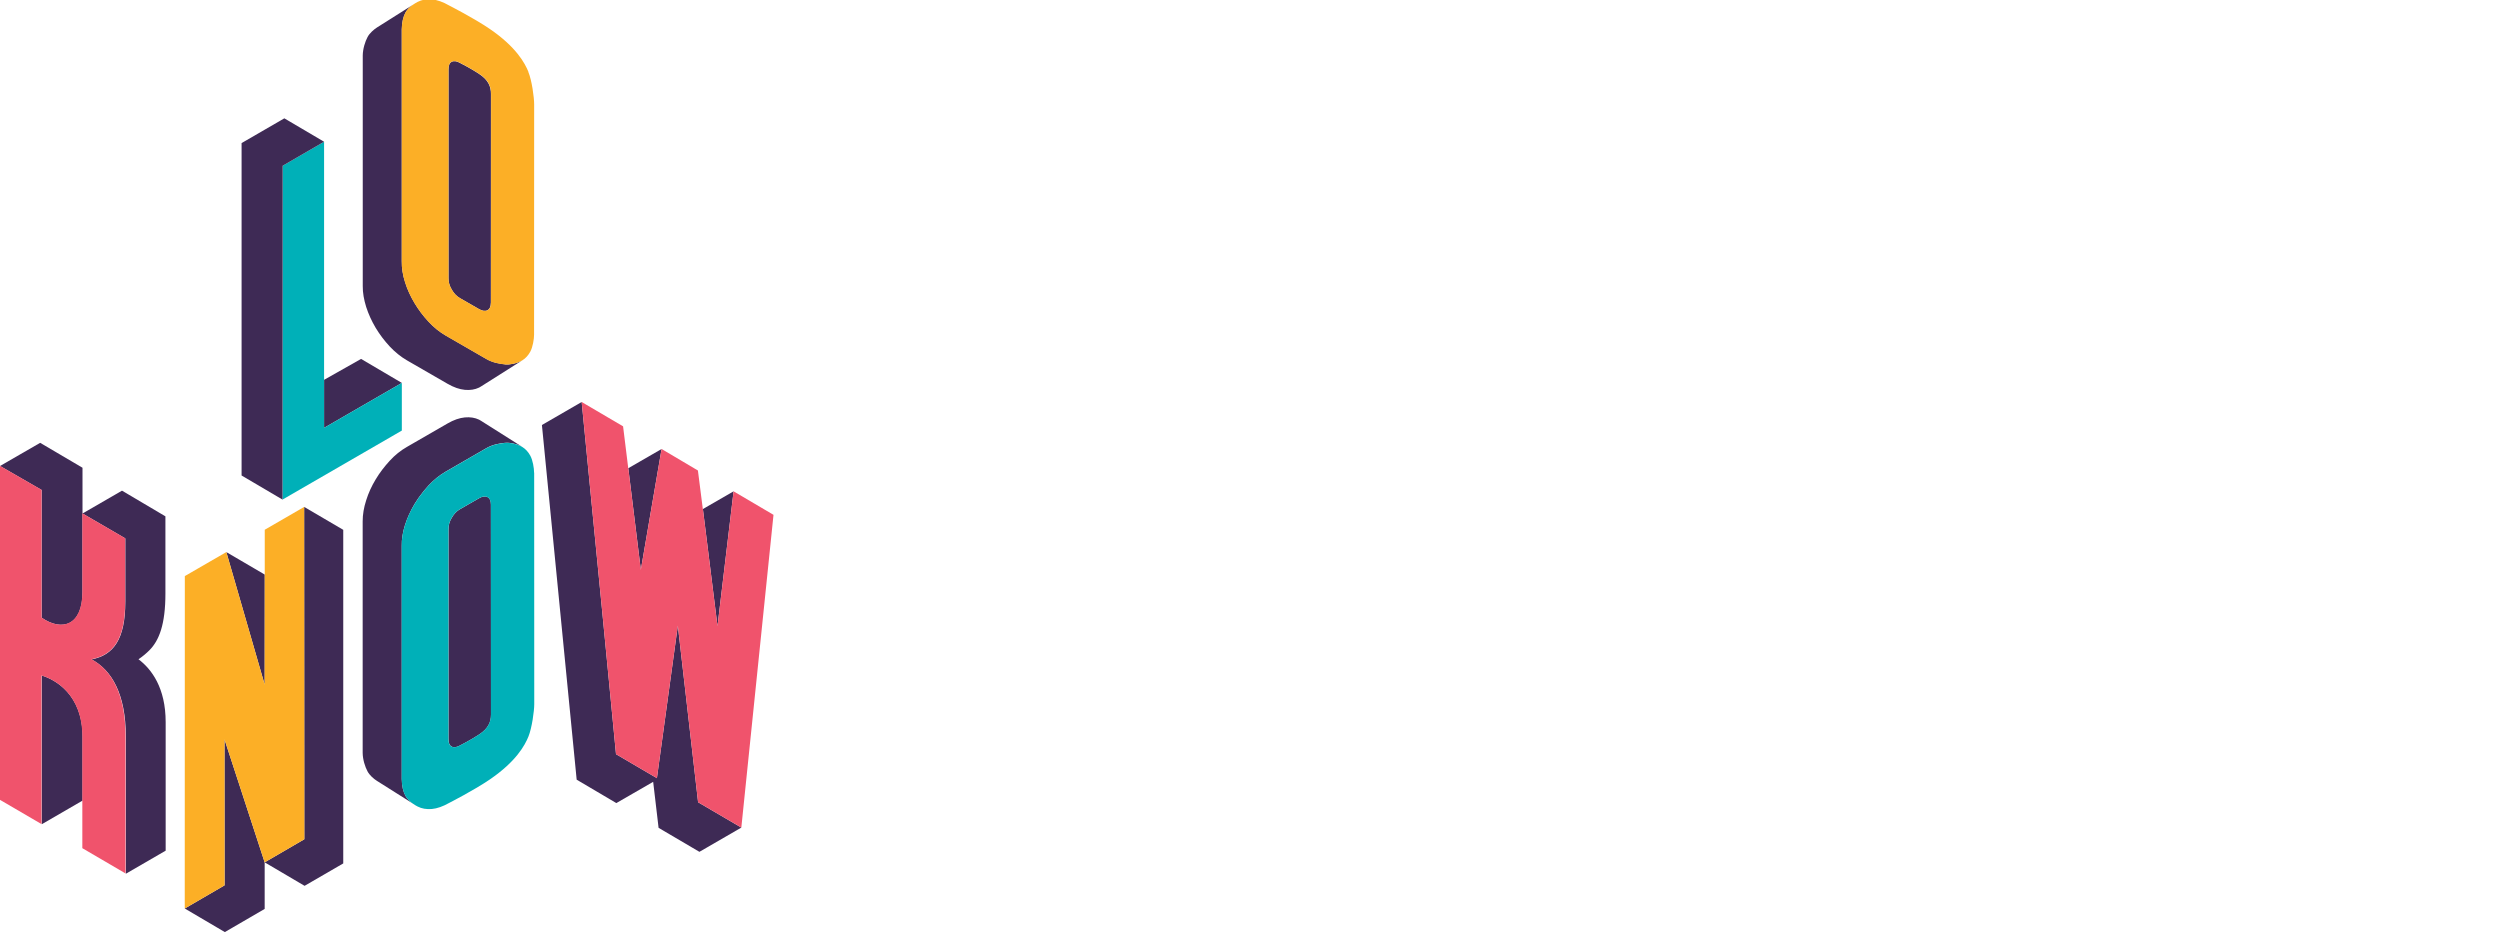
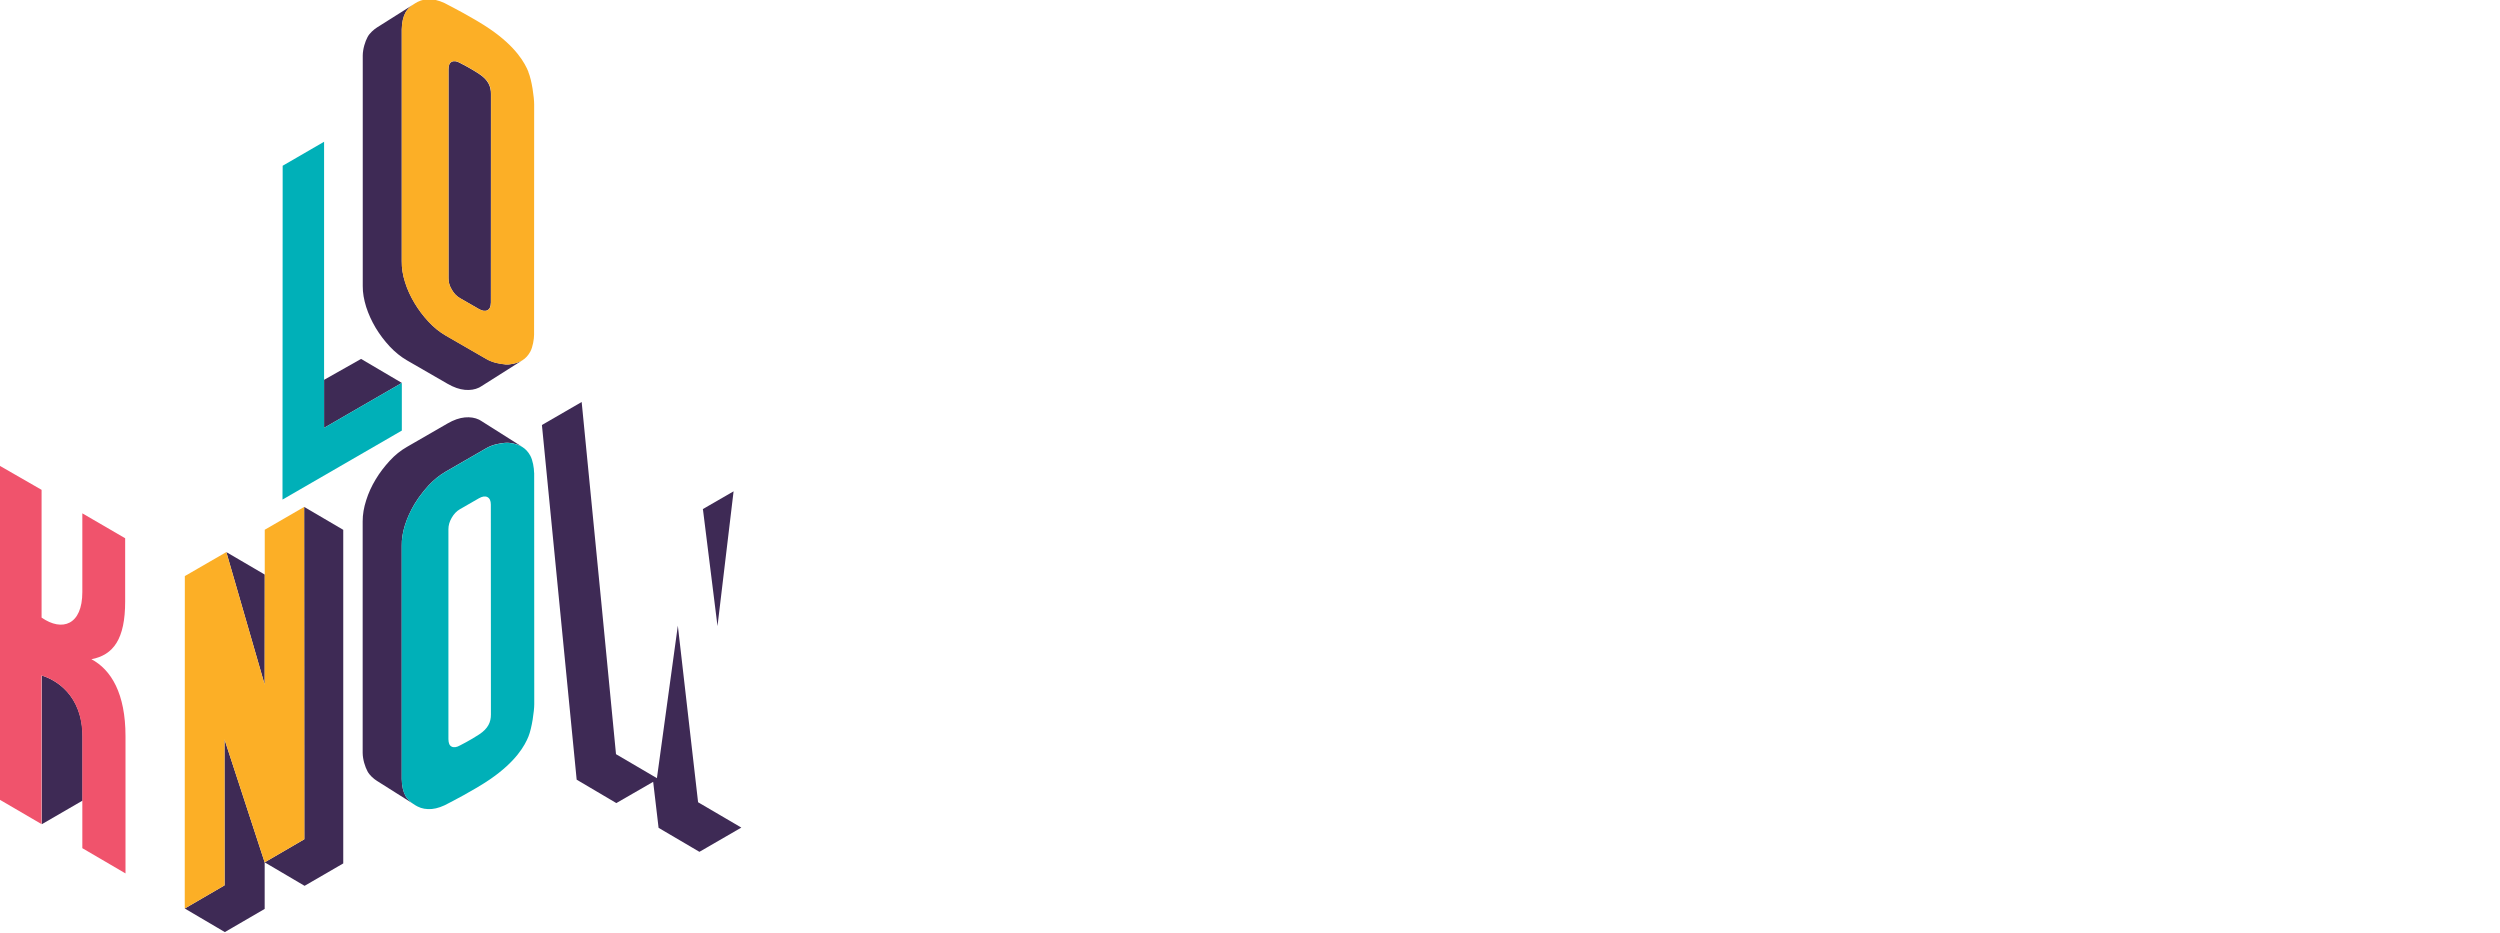
<svg xmlns="http://www.w3.org/2000/svg" id="Layer_1" viewBox="0 0 300 112">
  <defs>
    <style>.cls-1{fill:none;}.cls-1,.cls-2,.cls-3,.cls-4,.cls-5{stroke-width:0px;}.cls-2{fill:#f0536c;}.cls-3{fill:#3e2a55;}.cls-4{fill:#00b0b8;}.cls-5{fill:#fcaf26;}</style>
  </defs>
  <polygon class="cls-3" points="43.33 43.07 38.89 45.58 38.89 51.34 48.22 45.95 43.33 43.07" />
  <polygon class="cls-4" points="38.89 51.34 38.89 17.01 33.92 19.89 33.9 59.95 48.22 51.67 48.22 45.95 38.89 51.34" />
-   <polygon class="cls-3" points="38.89 17.01 34.12 14.2 28.99 17.17 28.99 57.06 33.9 59.95 33.92 19.89 38.89 17.01" />
-   <path class="cls-3" d="M54.2,89.59c.27.14.61.09,1.03-.15,0,0,1.2-.6,2.28-1.31,1.08-.71,1.41-1.48,1.41-2.39s-.01-25.19-.01-25.19c0-.46-.14-.76-.41-.9-.27-.14-.61-.09-1.03.15l-2.28,1.31c-.42.24-.72.58-.98,1.03-.27.45-.4.9-.39,1.36v25.2c.01.46.11.75.39.89h0Z" />
  <path class="cls-3" d="M57.73,50.5c-.08-.05-.16-.09-.24-.14-.5-.24-1.07-.33-1.71-.27s-1.34.3-2.08.73l-4.87,2.81c-.75.43-1.44.98-2.07,1.67s-1.2,1.42-1.68,2.23c-.49.81-.87,1.64-1.14,2.51-.28.87-.42,1.7-.42,2.52v27.78c.01.82.29,1.68.58,2.22.25.47.73.89,1.14,1.15h0s4.31,2.72,4.31,2.72c-.35-.25-.7-.57-.89-.92-.29-.54-.44-1.22-.45-2.03v-27.96c-.02-.82.12-1.66.39-2.52.28-.87.66-1.7,1.14-2.51.14-.23.29-.46.44-.68.06-.08.12-.17.18-.25.33-.45.68-.89,1.06-1.3.64-.68,1.33-1.24,2.07-1.67l4.87-2.81c.74-.43,1.58-.58,2.23-.64.64-.06,1.37.13,1.87.37.08.04.15.08.22.12,0,0,.02,0,.03.02l-4.98-3.15h0Z" />
  <path class="cls-4" d="M64.09,56.72c0-.55-.16-1.5-.45-2.03-.25-.46-.57-.81-.96-1.05-.07-.04-.14-.09-.22-.12-.5-.24-1.22-.43-1.87-.37-.64.06-1.48.21-2.23.64l-4.87,2.81c-.75.43-1.44.98-2.07,1.67-.38.41-.73.84-1.06,1.3-.06.08-.12.17-.18.25-.15.22-.3.45-.44.68-.49.81-.87,1.64-1.14,2.51-.28.87-.41,1.71-.4,2.52v27.96c.02.82.17,1.5.46,2.03.19.35.53.67.89.92.19.14.39.25.56.34.5.26,1.07.35,1.71.3.64-.06,1.34-.31,2.08-.73,0,0,2.98-1.52,4.87-2.81,3.19-2.18,4.22-4.12,4.64-5.15.42-1.03.7-3.08.7-3.9,0,0-.01-27.21-.01-27.76h0ZM53.81,63.5c0-.46.13-.91.39-1.36.26-.45.57-.79.98-1.03l2.28-1.31c.42-.24.76-.29,1.03-.15.27.14.41.44.41.9,0,0,.01,24.28.01,25.19s-.33,1.68-1.41,2.39-2.28,1.31-2.28,1.31c-.42.24-.76.29-1.03.15-.27-.14-.37-.43-.38-.89v-25.2s0,0,0,0Z" />
  <polygon class="cls-1" points="81.48 76.3 81.34 75.08 81.48 76.3 81.48 76.3" />
-   <polygon class="cls-3" points="76.9 68.38 79.39 53.88 75.39 56.19 75.43 56.46 76.9 68.38" />
  <polygon class="cls-3" points="86.1 75.13 88.03 58.96 84.34 61.09 84.36 61.18 86.1 75.13" />
  <polygon class="cls-3" points="81.48 76.3 81.48 76.3 81.34 75.08 78.83 93.38 73.92 90.5 72.16 72.31 72.12 71.91 69.8 48.24 65.03 51 69.2 93.56 73.96 96.37 78.38 93.82 79.03 99.34 83.93 102.22 88.96 99.31 83.77 96.27 81.48 76.3" />
-   <polygon class="cls-2" points="88.03 58.96 86.1 75.13 84.36 61.18 84.34 61.09 83.75 56.46 79.39 53.88 76.9 68.38 75.43 56.46 75.39 56.19 74.77 51.16 69.8 48.24 72.12 71.91 72.16 72.31 73.92 90.5 78.83 93.38 81.34 75.08 81.48 76.3 83.77 96.27 88.96 99.31 92.82 61.78 88.03 58.96" />
  <path class="cls-1" d="M5,98.91c0-.79,0-17.02,0-17.83,0,.52,0,17.05,0,17.83Z" />
  <path class="cls-1" d="M9.9,68.07v2.99c0-.9,0-2.29,0-2.99Z" />
  <path class="cls-3" d="M9.91,88.42c0-5.11-3.33-6.89-4.9-7.36h0c0,.53,0,17.06,0,17.85l4.9-2.84v-.06c0-2.76,0-5.84,0-7.58h0Z" />
-   <path class="cls-3" d="M16.61,79.12c.53-.36.97-.74,1.31-1.08,1.18-1.18,1.93-3.12,1.93-6.82.01-4.28,0-9.26,0-9.26l-5.21-3.08-4.74,2.74v-5.49l-5.08-2.99L0,55.92l5,2.88v15.33c2.49,1.71,4.9.89,4.9-3.06,0-.9,0-2.29,0-2.99v-6.22s0-.24,0-.24l5.14,2.99s0,3.05,0,7.58-1.41,6.43-4.06,6.94c2.42,1.27,4.12,4.16,4.12,9.25s0,16.47,0,16.47l4.78-2.77s0-12.34,0-15.42c0-4.12-1.69-6.36-3.25-7.54h0Z" />
  <path class="cls-2" d="M10.96,79.11c2.65-.51,4.06-2.41,4.06-6.94s0-7.58,0-7.58l-5.14-2.99v6.02s0,.17,0,.44v2.99c0,3.95-2.42,4.78-4.89,3.06v-15.33s-5.01-2.88-5.01-2.88h0v40.07s4.83,2.83,5,2.92c0-.78,0-17.31,0-17.83h0c1.58.45,4.9,2.23,4.9,7.35,0,1.74,0,4.83,0,7.58v.06c0,2.88,0,5.49,0,5.73l5.18,3.03s0-11.38,0-16.47-1.7-7.98-4.12-9.25h0Z" />
  <path class="cls-3" d="M57.51,8.88c-1.08-.71-2.28-1.31-2.28-1.31-.42-.24-.76-.29-1.03-.15-.27.14-.37.43-.38.89v25.07c-.01.46.12.91.38,1.36.26.45.57.79.98,1.03l2.28,1.31c.42.24.76.29,1.03.15.27-.14.41-.44.41-.9,0,0,.01-24.15.01-25.06s-.33-1.68-1.41-2.39h0Z" />
  <path class="cls-3" d="M60.6,43.72c-.64-.06-1.48-.21-2.23-.64l-4.87-2.81c-.75-.43-1.44-.98-2.07-1.67-.64-.68-1.2-1.42-1.68-2.23-.49-.81-.87-1.64-1.14-2.51-.28-.87-.41-1.71-.4-2.52V3.52c.02-.82.17-1.5.46-2.03.19-.35.53-.67.89-.92l-4.31,2.72h0c-.4.26-.89.68-1.14,1.15-.29.54-.57,1.41-.58,2.22v27.65c-.01.82.14,1.65.41,2.52.28.87.66,1.7,1.14,2.51.49.81,1.05,1.55,1.68,2.23.64.68,1.33,1.24,2.07,1.67l4.87,2.81c.74.43,1.44.67,2.08.73.64.06,1.21-.03,1.71-.27.08-.04.17-.09.24-.14l4.98-3.15s-.02,0-.03.02c-.07.04-.14.09-.22.12-.5.24-1.22.43-1.87.37h0Z" />
  <path class="cls-5" d="M63.41,8.62c-.42-1.03-1.45-2.97-4.64-5.15-1.89-1.29-4.87-2.81-4.87-2.81-.75-.43-1.44-.68-2.08-.73-.64-.06-1.21.04-1.71.3-.17.09-.37.21-.56.34-.35.25-.7.57-.89.92-.29.54-.44,1.22-.45,2.03v27.83c-.02.82.12,1.66.39,2.52.28.87.66,1.7,1.14,2.51.49.81,1.05,1.55,1.68,2.23.64.68,1.33,1.24,2.07,1.67l4.87,2.81c.74.43,1.58.58,2.23.64.64.06,1.37-.13,1.87-.37.08-.04.15-.08.22-.12.39-.24.71-.59.96-1.05.29-.54.45-1.49.45-2.03s.01-27.63.01-27.63c0-.82-.27-2.87-.7-3.9h0ZM58.91,36.33c0,.46-.14.76-.41.9-.27.14-.61.09-1.03-.15l-2.28-1.31c-.42-.24-.72-.58-.98-1.03-.27-.45-.4-.9-.39-1.36V8.3c.01-.46.11-.75.39-.89.27-.14.61-.09,1.03.15,0,0,1.2.6,2.28,1.31,1.08.71,1.41,1.48,1.41,2.39s-.01,25.06-.01,25.06h0Z" />
  <polygon class="cls-1" points="31.76 82.16 31.76 82.12 31.75 82.12 31.76 82.16" />
  <polygon class="cls-3" points="31.76 82.12 31.77 69.03 31.77 68.95 27.16 66.25 31.75 82.12 31.76 82.12" />
  <polygon class="cls-3" points="31.7 103.3 26.94 88.73 26.95 106.24 22.17 109.02 26.98 111.85 31.76 109.07 31.76 103.48 31.69 103.44 31.7 103.3" />
  <polygon class="cls-3" points="31.7 103.3 31.69 103.44 31.76 103.48 31.76 103.48 31.7 103.3" />
  <polygon class="cls-3" points="36.52 100.71 31.76 103.48 36.55 106.3 41.19 103.61 41.19 63.58 36.5 60.83 36.52 100.71" />
  <polygon class="cls-5" points="26.94 88.73 31.7 103.3 31.76 103.48 31.76 103.48 31.76 103.48 36.52 100.71 36.5 60.83 31.77 63.57 31.77 68.95 31.77 69.03 31.76 82.12 31.76 82.16 31.75 82.12 27.16 66.25 22.18 69.13 22.17 109.02 26.95 106.24 26.94 88.73" />
</svg>